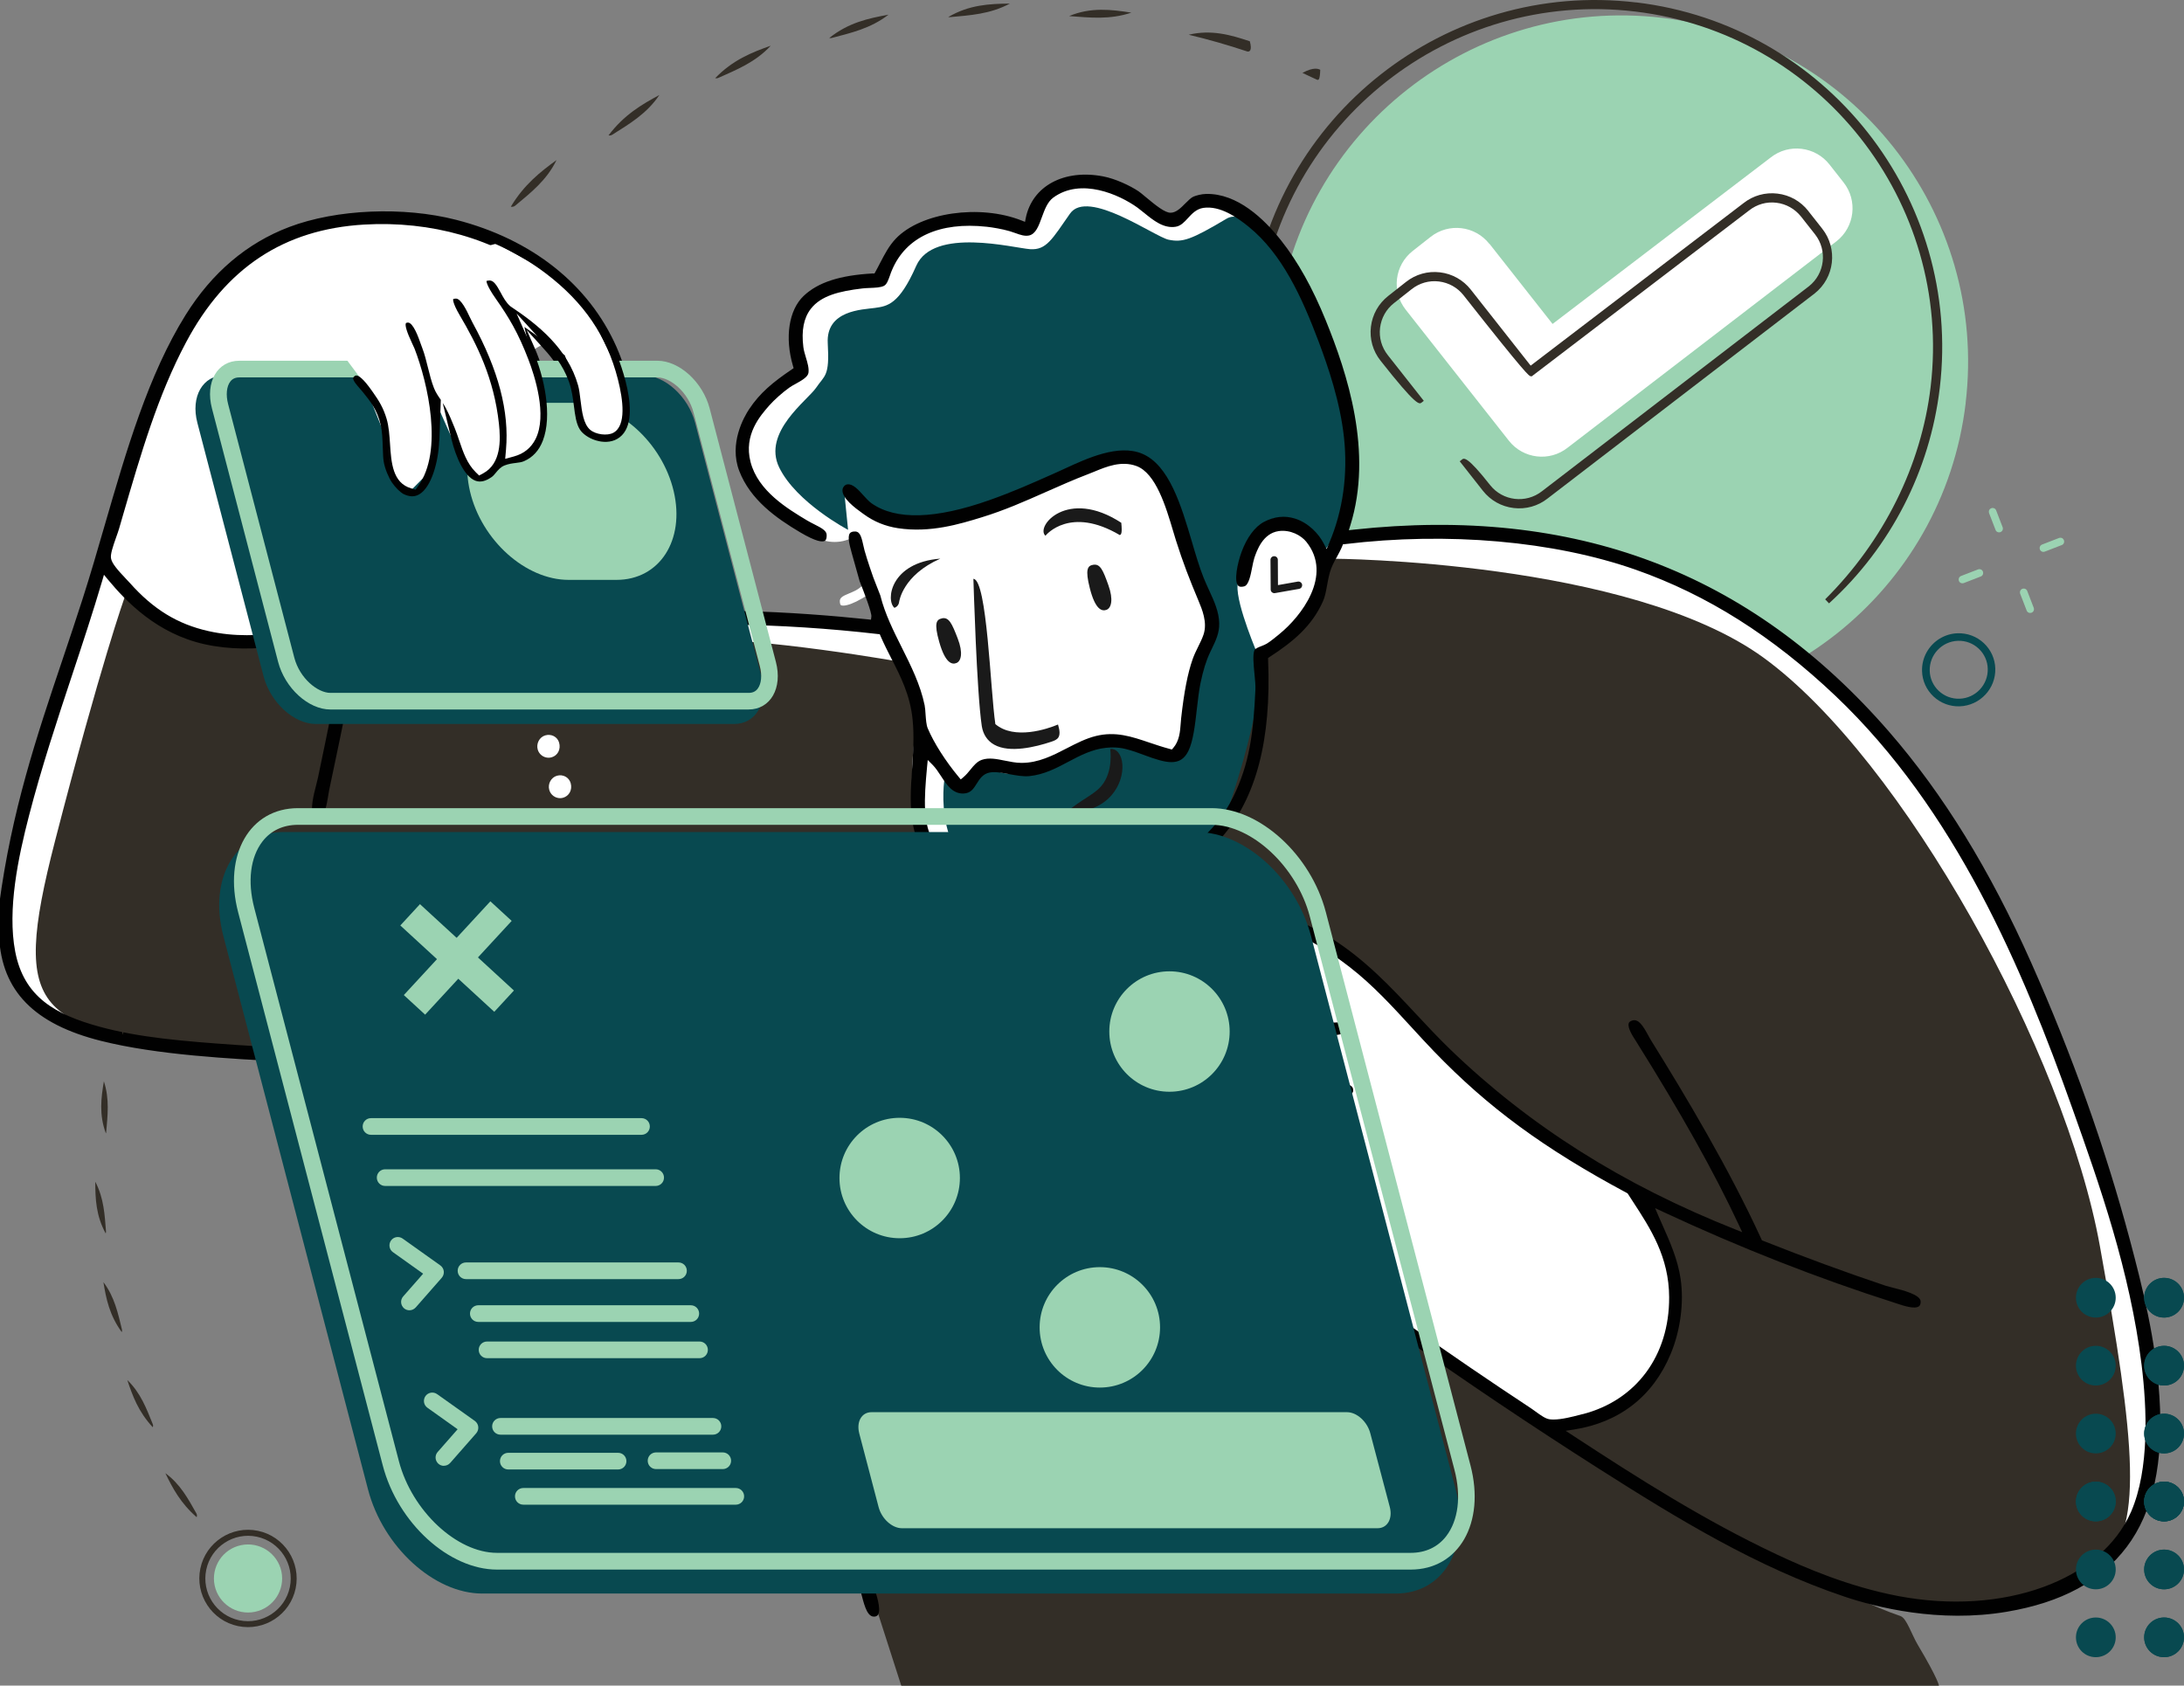
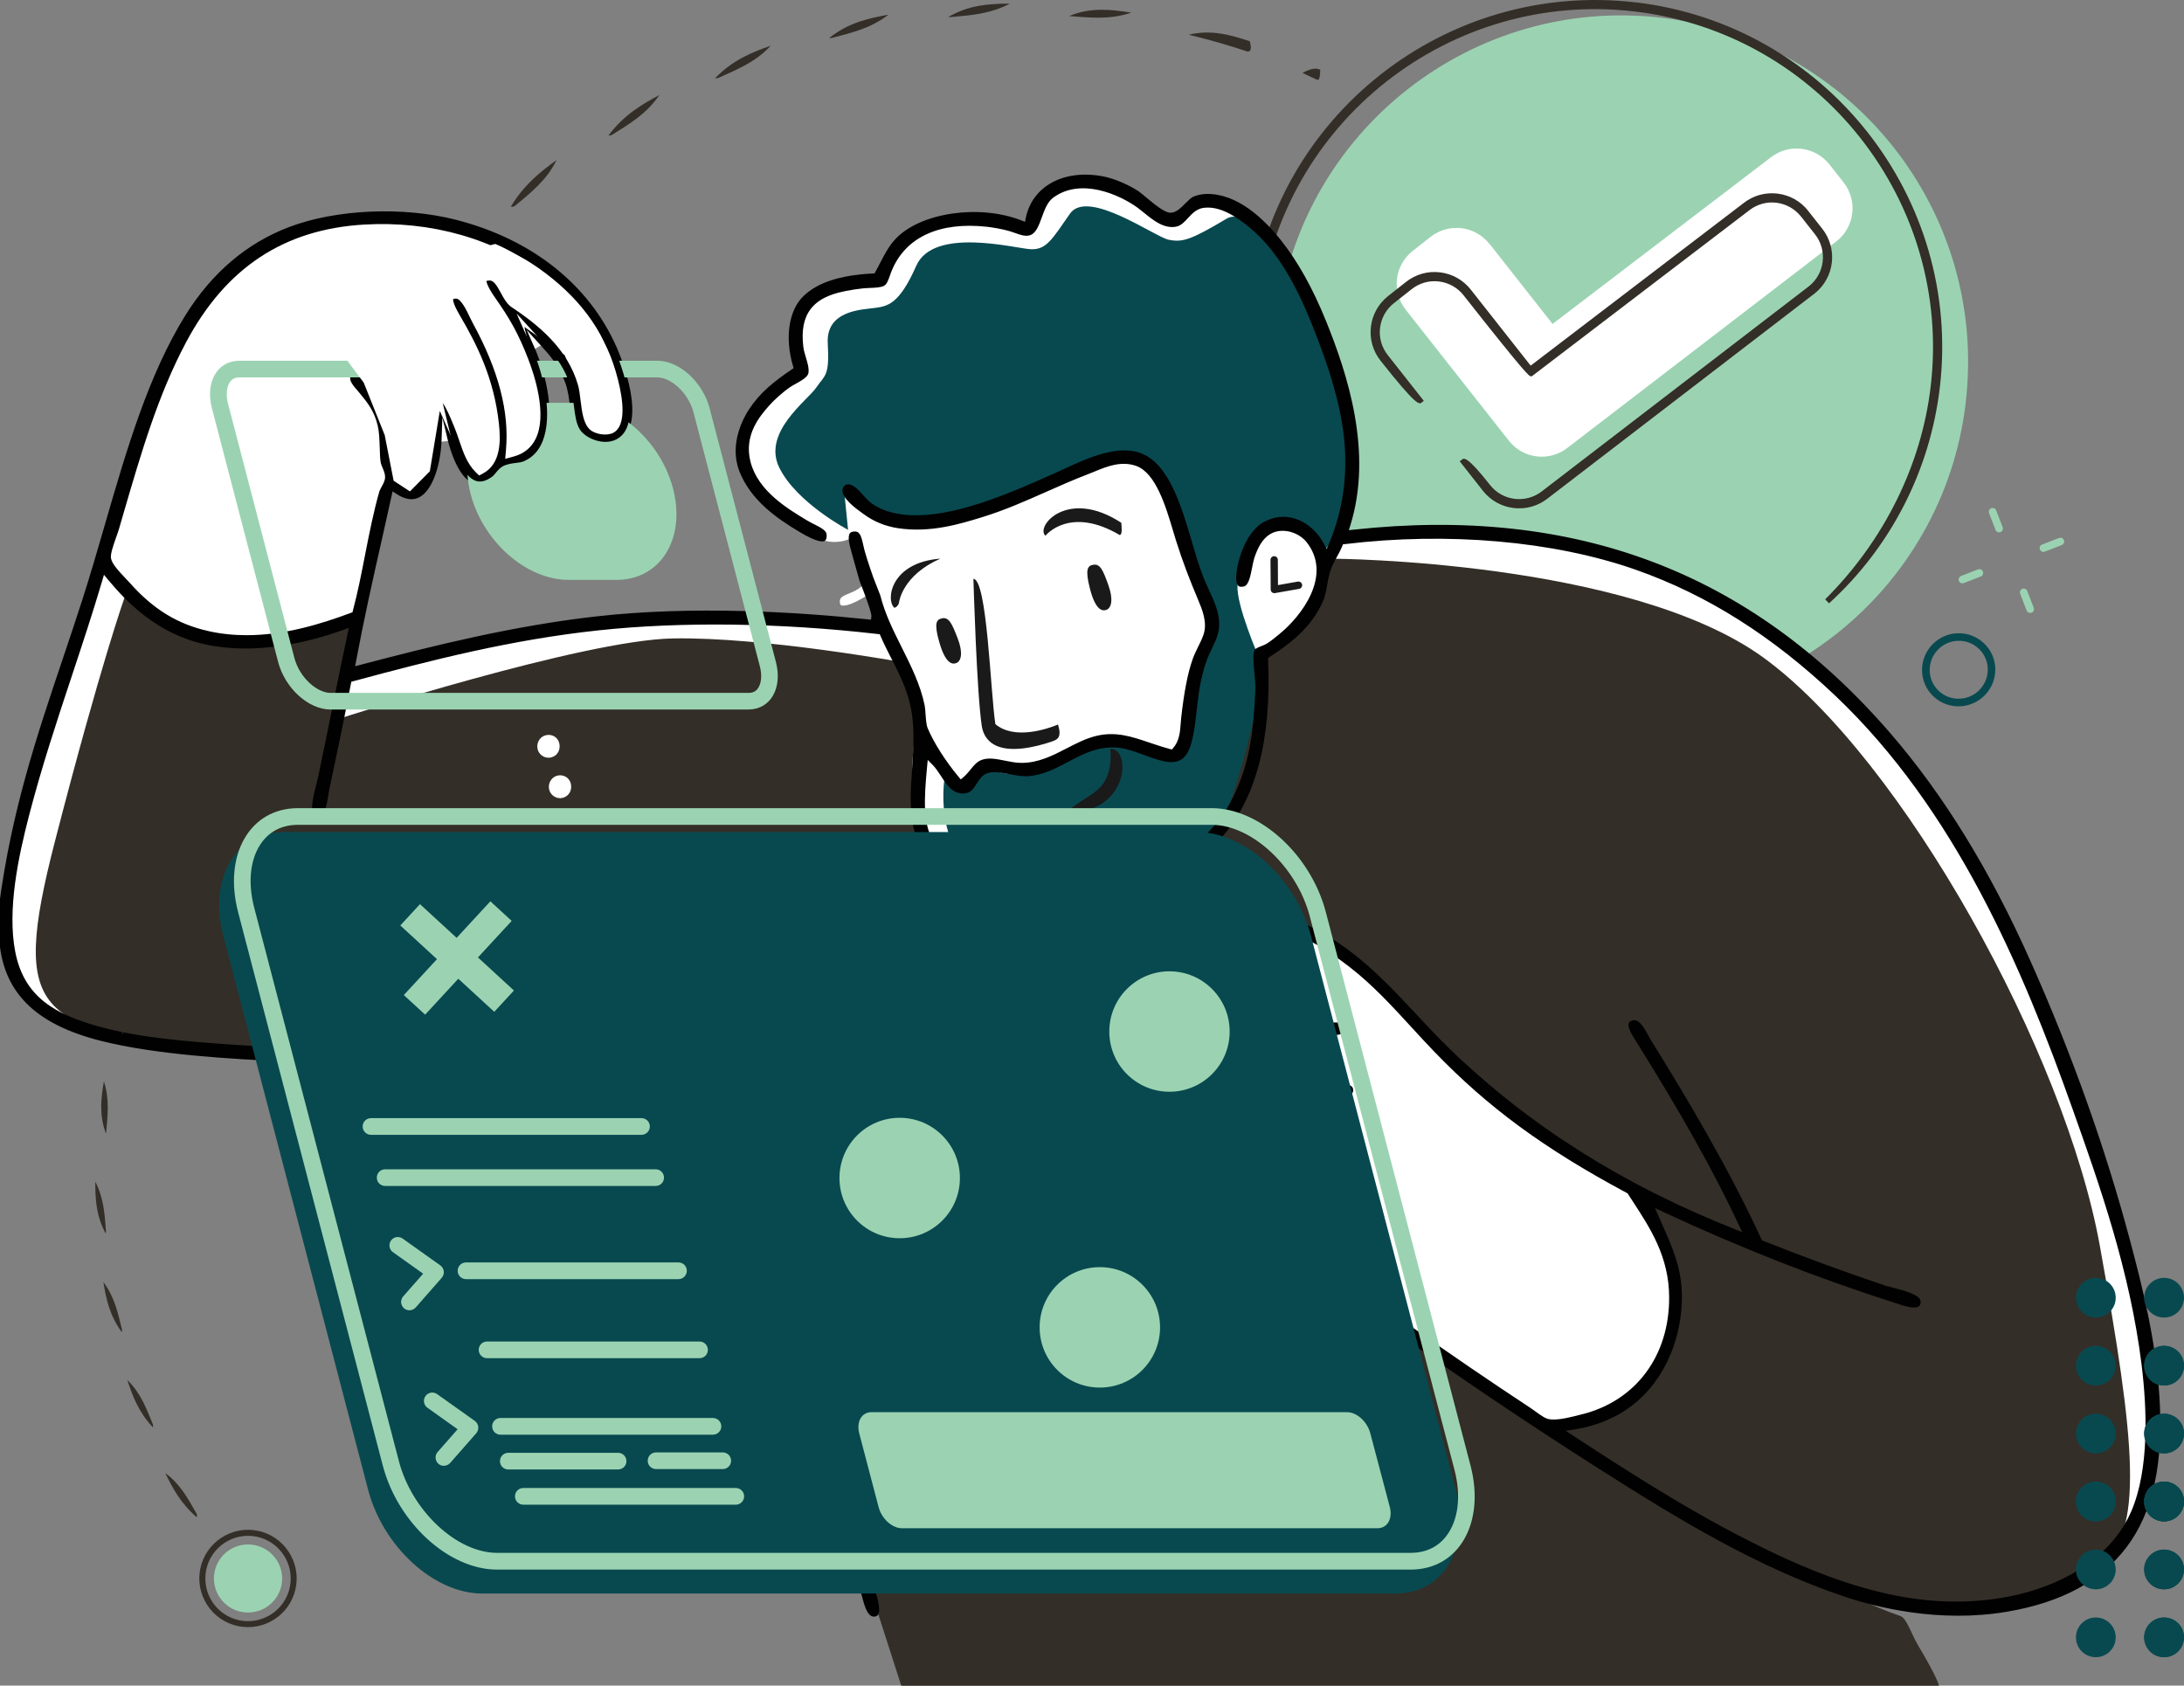
<svg xmlns="http://www.w3.org/2000/svg" viewBox="0 0 330.07 254.75">
  <rect x="0" y="0" width="330.07" height="254.75" fill="#808080" stroke="none" />
  <defs>
    <style>
      .cls-1, .cls-2, .cls-3, .cls-4, .cls-5 {
        fill-rule: evenodd;
      }

      .cls-1, .cls-6 {
        fill: #9bd3b2;
      }

      .cls-7, .cls-2 {
        fill: #fff;
      }

      .cls-8 {
        isolation: isolate;
      }

      .cls-9, .cls-4 {
        fill: #084950;
      }

      .cls-3 {
        fill: #010101;
      }

      .cls-10 {
        mix-blend-mode: screen;
      }

      .cls-11 {
        fill: #1a1a1a;
      }

      .cls-12, .cls-5 {
        fill: #332e27;
      }
    </style>
  </defs>
  <g class="cls-8">
    <g id="Layer_2" data-name="Layer 2">
      <g id="Colored">
        <g id="Man_Efficient" data-name="Man Efficient">
          <path class="cls-6" d="m297.08,60.88c-3.41,28.73-29.47,49.25-58.19,45.84-28.73-3.41-49.25-29.47-45.84-58.19,3.41-28.73,29.47-49.25,58.19-45.83,28.73,3.41,49.25,29.47,45.83,58.19Z" />
          <path class="cls-7" d="m225.09,36.86c-2.16-2.75-6.14-3.22-8.88-1.06l-2.71,2.13c-2.75,2.16-3.22,6.14-1.05,8.88l15.59,19.8c2.16,2.74,6.14,3.22,8.88,1.05l40.65-31.21c2.74-2.16,3.21-6.14,1.05-8.88l-2.13-2.71c-2.16-2.74-6.14-3.22-8.88-1.06l-32.97,25.16-9.54-12.12Z" />
          <g>
            <path class="cls-12" d="m273.28,31.87c-1.15-1.46-2.8-2.39-4.65-2.61s-3.67.29-5.13,1.44l-32.17,24.56-9.05-11.49c-1.15-1.46-2.8-2.39-4.65-2.61s-3.67.29-5.14,1.45l-2.69,2.12c-1.46,1.15-2.39,2.8-2.61,4.65s.29,3.67,1.45,5.13c5.46,6.93,5.86,6.61,6.21,6.33l.33-.26-5.45-6.92c-.92-1.17-1.34-2.63-1.16-4.11s.92-2.81,2.09-3.73l2.69-2.12c1.17-.92,2.63-1.34,4.11-1.16s2.81.92,3.73,2.09c9.58,12.16,9.91,12.2,10.13,12.23l.17.02,32.86-25.08c1.17-.92,2.63-1.34,4.11-1.16s2.8.92,3.73,2.09l2.12,2.69c1.9,2.42,1.48,5.94-.92,7.84l-40.35,30.98c-2.42,1.9-5.93,1.49-7.84-.93-3.5-4.45-3.96-4.09-4.26-3.85l-.33.26,3.5,4.45c1.15,1.46,2.8,2.39,4.65,2.61s3.67-.29,5.13-1.44l40.35-30.98c3.02-2.38,3.54-6.77,1.16-9.79l-2.12-2.69Z" />
            <path class="cls-12" d="m247.27.37c-28.72-3.41-54.85,17.18-58.26,45.89-1.91,16.06,4.03,32.55,15.87,44.11l.1.1.14.02c.57.07.66-.58.69-.83l.03-.21-.15-.15c-11.44-11.24-17.16-27.27-15.31-42.88,3.32-27.96,28.77-48,56.72-44.68,27.96,3.32,48,28.77,44.68,56.72-1.41,11.88-7.07,23.29-15.94,32.12l.58.61c9.31-8.48,15.25-20.04,16.74-32.56,3.41-28.72-17.18-54.85-45.89-58.27Z" />
          </g>
          <path class="cls-2" d="m132.15,244.25c-.79,0-1.26-1.83-1.54-2.93-.08-.3-.15-.58-.22-.82-7.17-23.66-15.81-51.81-25.43-81.11l-.19-.58-.6.05c-15.27,1.3-29.74,1.96-42.99,1.96-6.13,0-12.02-.15-17.5-.43-8.82-.46-19.79-1.04-28.23-3.16-4.72-1.18-8.21-2.86-10.67-5.13-2.83-2.61-4.31-6-4.53-10.36v-4.75c1.89-14.2,5.64-25.36,9.62-37.17.97-2.89,1.98-5.87,2.95-8.89,1.2-3.73,2.33-7.63,3.42-11.4,3.22-11.12,6.56-22.63,12.17-31.6,3.96-6.34,9.18-10.77,15.51-13.17,4.02-1.52,9.09-2.36,14.29-2.36,3.77,0,7.5.45,10.78,1.29,5.59,1.44,10.49,3.77,14.54,6.94,4.19,3.27,7.38,7.35,9.5,12.13.55,1.25,1.87,4.49,2.25,7.75.37,3.17-.28,5.25-1.93,6.18-.55.31-1.19.47-1.89.47-1.57,0-3.28-.85-3.99-1.97-.59-.93-.75-2.23-.93-3.62-.15-1.21-.31-2.47-.76-3.69-.97-2.64-2.39-4.21-3.77-5.72-.11-.12-1.38.71-1.38.71,1.86,4.22,3.07,10.18,1.58,14-.59,1.52-1.58,2.59-2.93,3.17-.39.17-.83.23-1.3.29-.5.06-1.06.14-1.64.36-.57.23-.94.67-1.26,1.06-.21.26-.41.5-.65.67-.68.48-1.32.72-1.91.72-2.13,0-3.71-3.37-4.47-6.52l-1.51.15c-.13,3.56-1.53,8.58-4.26,8.58-.63,0-1.34-.26-2.11-.76l-.93-.61-.24,1.08c-.49,2.24-.99,4.47-1.48,6.63-1.4,6.21-2.72,12.08-3.89,18.38l-.22,1.19,1.17-.31c11.13-2.92,23.05-5.9,35.62-7.32,5.18-.59,10.91-.89,17.03-.89,7.56,0,15.64.45,24.01,1.33l.75.08.09-.75c.06-.52-.15-1.02-.36-1.5-.13-.31-.27-.62-.3-.88l-.14-1.17-1.01.6c-1.15.68-2.2,1.08-2.83,1.08-.35,0-.47-.07-.51-.5-.07-.65.25-.88,1.47-1.38.59-.24,1.2-.5,1.68-.93l.35-.32-.14-.46c-.4-1.36-.74-2.59-1.2-4.26l-.06-.23c-.1-.37-.22-.79-.3-1.19l-.16-.84-.82.26c-.48.15-1.04.23-1.62.23-.52,0-1.03-.07-1.48-.19-1.34-.02-3.02-1.01-3.58-1.34-3.58-2.12-7.45-4.86-9.1-9.15-1.55-4.03.73-7.95,1.46-9.05,1.62-2.44,3.56-4.02,6.37-5.93l.46-.31-.16-.54c-1.23-4.2-.62-8.24,1.55-10.3,2.1-1.99,5.36-3.04,10.25-3.3l.43-.02.21-.37c.25-.45.48-.9.7-1.33.69-1.34,1.35-2.61,2.36-3.66,2.32-2.42,6.76-3.93,11.58-3.93,2.54,0,4.99.43,7.09,1.26l.85.34.18-.9c.39-1.92,1.41-3.52,2.96-4.64,1.55-1.12,3.55-1.7,5.78-1.7.86,0,1.74.09,2.63.26,1.57.3,3.71,1.2,5.2,2.19.21.14.62.48,1.06.85,1.73,1.44,3.02,2.46,3.96,2.46.96,0,1.72-.77,2.45-1.51.39-.39.83-.83,1.13-.96.35-.15,1.12-.37,1.8-.38,4.67,0,8.6,3.77,11.11,6.94,2.51,3.17,4.69,7.09,6.69,11.98,3.24,7.95,7.14,19.79,3.7,30.82l-.35,1.12,1.16-.13c4.43-.48,8.8-.72,12.99-.72,7.65,0,15,.81,21.85,2.42,6.37,1.5,12.5,3.73,18.22,6.63,10.11,5.13,19.14,12.36,27.6,22.1,8.21,9.45,15.23,20.86,21.47,34.88,6.16,13.86,11.17,27.91,14.86,41.75,1.96,7.32,3.92,15.18,4.47,23.63.66,10-.94,17.39-4.89,22.61-3.87,5.13-9.74,8.29-17.93,9.68-2.32.39-4.77.59-7.27.59-4.82,0-9.95-.74-14.84-2.15-.1-.03-148.64-.03-148.64-.03l.13.88c.21,1.39-.19,1.45-.32,1.48-.04,0-.08,0-.12,0Z" />
          <path class="cls-4" d="m142.76,117.54c0,.11-2.37,13.93,9.54,16.45,12.08,2.56,20.92.06,26.4-4.17,5.48-4.23,9.3-8.32,10.3-14.25,1-5.93,1.21-16.33,1.21-16.33,0,0-3.39-7.8-3.18-10.74.22-2.94,3.1-11.25,6.79-10.08,3.7,1.17,6.14,5.04,6.14,5.04,0,0,7.06-7.74,4.38-18.96-2.68-11.23-13.54-34.68-18.96-31.45-5.43,3.23-6.67,3.61-8.77,3.18-2.09-.43-12.23-7.77-14.9-3.94-2.68,3.82-3.55,5.54-6.03,5.37-2.48-.17-14.61-3.38-17.21,2.52-2.6,5.9-4.37,6.09-6.25,6.36-1.88.26-7.42.33-7.12,5.37.3,5.04-.47,4.78-1.75,6.68-1.28,1.9-8.17,6.74-5.59,12.06,2.58,5.31,10.41,9.43,10.41,9.43l-.55-5.48s7.78,6.81,18.52,3.18c10.74-3.63,23.4-11.6,26.96-8,3.56,3.6,5.63,13.96,7.12,16.99,1.5,3.03,2.91,4.58,2.74,6.79-.17,2.21-3.61,10.99-3.62,14.25,0,3.26.81,6.54-1.21,6.36-2.02-.18-8.47-3.89-11.84-2.19-3.37,1.7-10.14,4.63-13.04,4.93-2.9.3-4.44-1.88-5.59-.33-1.15,1.55-1.57,3.32-2.74,2.74-1.17-.58-2.19-1.75-2.19-1.75Z" />
          <path class="cls-5" d="m16.51,86.63s3.5,7.34,12.82,8.44c9.32,1.1,24.88-2.52,24.88-2.52l-2.74,16s36.49-11.8,50.19-12.06c13.7-.25,34.85,3.62,34.85,3.62,0,0,2.53,1.31,2.3,6.14-.23,4.82-4.53,22.17,6.91,25.65,11.43,3.48,34.85,5.78,40.33-10.96,5.48-16.74,4.6-22.69,4.6-22.69,0,0,8.4-4.72,8.77-8.33.36-3.61.44-4.27.44-4.27l1.54-1.21s44.85.22,65.13,14.96c21.03,15.3,45.57,59.71,50.83,88.94,5.25,29.18,6.97,43.87-.33,48.3-7.39,4.48-20.02,10.41-37.25,4.19-17.24-6.22-43.47-22.38-44.72-24.98,0,0,15.57-1.41,16.66-14.36,1.09-12.95-3.4-21.37-3.4-21.37-.05-.09-20.01-9.63-27.56-18.56-7.89-9.35-22.21-27.47-37.32-23.63-15.11,3.84-10.53,7.44-7.78,9.54,2.75,2.1,9.06-4.31,13.7-.88,4.64,3.43,9.42,8.22,9.42,8.22,0,0-10.23-.15-13.81,3.84-3.58,3.98-4.38,6.69-4.38,6.69,0,0-10.49-3.36-12.6.22-2.11,3.58,7.64,9.25,10.52,10.96,2.88,1.71,3.18,2.3,3.18,2.3l1.97,3.62,1.75,1.31s-2.61,8.06,2.3,9.86c4.91,1.8,6.9,1.53,6.9,1.53,0,0,3.44.56,6.8.99,3.36.43,5.26.99,5.26.99l24.88,16.66s12.26,8.34,25.1,15.34c7.14,3.9,22.44,12.35,30.58,15.13.92.31,1.67,2.78,2.63,4.38,3.09,5.19,3.18,6.14,3.18,6.14h-156.83l-31.56-98.2s-46.56,5.88-72.66,2.19c-26.11-3.69-30.59-4.9-23.67-31.67,6.91-26.77,10.52-36.83,10.52-36.83l-2.3-3.62Z" />
          <path class="cls-3" d="m189.73,195.81c.33.06.71.05,1.1.04.49-.02.99-.03,1.54.07.66.13,1.34.43,2.06.75.46.21.93.42,1.4.58,2.3.8,4.58,1.53,7.33,1.73.55.04,1.15,0,1.78-.04.89-.06,1.82-.13,2.66.05.8.17,1.93,1.1,3.01,1.99.48.39.94.77,1.33,1.05,9.54,6.76,19.53,13.47,29.68,19.93,12.03,7.66,23.93,14.91,37.15,19.35,4.76,1.6,14.27,4.02,24.53,2.28,8.26-1.4,14.19-4.6,18.11-9.79,3.99-5.28,5.61-12.73,4.94-22.8-.56-8.47-2.52-16.35-4.48-23.69-3.7-13.85-8.71-27.91-14.88-41.79-6.24-14.04-13.28-25.47-21.51-34.95-21-24.16-47.46-34.15-80.9-30.52l-.73.08.22-.7c3.47-11.12-.46-23.03-3.71-31.02-2-4.91-4.2-8.85-6.73-12.05-2.58-3.27-6.62-7.15-11.34-7.05-.68.01-1.47.22-1.91.4-.36.15-.8.59-1.23,1.02-.69.7-1.41,1.42-2.24,1.42h-.01c-.84,0-2.15-1.04-3.77-2.39-.46-.39-.86-.72-1.09-.87-1.24-.82-3.43-1.87-5.31-2.23-5.92-1.14-10.73,1.45-11.71,6.31l-.11.56-.53-.21c-6.33-2.49-15.2-1.21-18.98,2.73-1.04,1.08-1.7,2.37-2.41,3.73-.22.43-.45.88-.7,1.32l-.13.23h-.27c-4.97.27-8.28,1.35-10.43,3.39-2.25,2.13-2.88,6.29-1.62,10.58l.1.34-.29.2c-2.84,1.93-4.8,3.53-6.44,6.01-.75,1.13-3.08,5.16-1.49,9.32,1.68,4.37,5.6,7.15,9.22,9.29,2.44,1.44,3.37,1.49,3.73,1.27.25-.15.28-.6.26-.94-.04-.62-.87-1.04-1.83-1.53-.37-.19-.75-.38-1.12-.6-2.95-1.77-7.41-4.44-8.55-8.84-1.07-4.13,1.48-7,2.84-8.55.76-.86,2.01-1.97,3.04-2.7.26-.19.59-.37.94-.56.81-.45,1.82-1,1.93-1.64.11-.69-.14-1.54-.39-2.36-.16-.55-.32-1.06-.38-1.56-.31-2.51.06-4.41,1.14-5.79,1.53-1.96,4.24-2.65,7.82-3.07.34-.04.72-.05,1.11-.07.76-.03,1.62-.06,2.12-.32.43-.22.65-.87.9-1.57.1-.28.19-.56.31-.82,2.11-4.99,7.19-7.31,14.3-6.54.91.1,2.31.33,3.48.67.3.09.59.19.87.29.75.27,1.4.5,2.07.36,1.01-.23,1.46-1.46,1.93-2.77.42-1.14.85-2.32,1.73-2.96,4.17-3.04,9.96-.47,12.73,1.53.31.23.64.5.99.78,1.39,1.13,2.95,2.4,4.78,2.1.77-.13,1.29-.7,1.84-1.3.6-.65,1.27-1.39,2.33-1.55,2.53-.37,5.11,1.44,6.84,2.84,5.11,4.14,8.09,10.76,10.56,17.3,1.49,3.96,3.28,9.2,3.86,14.58.6,5.57-.17,11.07-2.23,15.91l-.4.93-.47-.9c-.71-1.36-2.22-3.05-4.33-3.71-1.55-.48-3.12-.31-4.67.51-1.37.72-2.6,2.39-3.39,4.56-.61,1.67-1.17,4.35-.51,5.07.06.07.26.28.92.11.68-.18.97-1.7,1.19-2.82.11-.55.21-1.07.34-1.48.38-1.11,1.27-3.7,3.67-4.05,1.78-.25,3.4.65,4.17,1.6,4.11,5.09-.83,11.34-4.02,13.93l-.14.12c-.52.42-1.23,1.01-1.77,1.34-.23.15-.52.26-.82.38-.41.16-.97.38-1.07.62-.29.65-.13,2.29,0,3.61.09.89.17,1.73.14,2.35-.3,6.68-.92,11.24-3.34,16.19-2.65,5.45-7.4,9.29-14.52,11.75-9.28,3.21-25.86,2.93-30.7-4.8-1.73-2.76-1.53-6.5-1.06-11.48l.1-1.02.72.72c.48.48.89,1.11,1.29,1.72.9,1.38,1.77,2.68,3.4,2.63,1.08-.04,1.5-.71,1.99-1.49.44-.71.95-1.51,2-1.69.84-.14,1.85.05,2.91.25,1.03.19,2.09.39,3.04.3,2.21-.22,4.08-1.2,5.88-2.16,1.78-.94,3.61-1.91,5.73-2.12.69-.07,1.36-.07,1.96,0,1.18.13,2.48.62,3.74,1.08,3.38,1.26,5.53,1.84,6.73-.6.73-1.48,1.02-3.99,1.29-6.42.16-1.38.31-2.68.53-3.77.42-2.03.86-3.44,1.46-4.71l.25-.52c.62-1.29,1.16-2.4,1.13-3.87-.03-1.74-.76-3.34-1.54-5.03-.29-.63-.58-1.27-.84-1.92-.62-1.56-1.17-3.41-1.74-5.36-1.61-5.45-3.44-11.63-7.53-13.33-3.57-1.49-8.28.68-11.72,2.27-.44.2-.87.4-1.27.58l-.65.29c-3.06,1.36-5.95,2.65-9.47,3.89-8.13,2.87-14.1,3.03-17.75.49-.43-.3-.83-.75-1.27-1.23-.79-.88-1.61-1.78-2.44-1.65-.4.06-.65.45-.7.71-.24,1.32,2,2.93,2.96,3.62l.25.18c1.54,1.12,3.22,1.81,5.16,2.11,4.88.74,9.35-.63,12.61-1.63,3.5-1.07,6.53-2.42,9.74-3.84,2.06-.91,4.19-1.86,6.44-2.72.3-.11.61-.24.92-.37,1.8-.74,4.03-1.67,6.32-.84,2.95,1.08,4.46,6.15,5.56,9.85.15.51.29.99.43,1.42,1.05,3.32,2.07,5.93,3.38,9.05.56,1.33,1.4,3.33.78,5.16-.21.63-.51,1.22-.82,1.85-.3.6-.6,1.23-.83,1.88-.74,2.1-1.29,4.93-1.73,8.88-.03.27-.05.54-.07.82-.09,1.24-.2,2.65-1.14,3.72l-.2.22-.29-.08c-1.09-.29-2.1-.63-3.08-.96-2.75-.93-5.13-1.73-8.08-1.01-1.53.37-3,1.13-4.42,1.86-2.1,1.09-4.28,2.21-6.82,2.21h-.05c-.85,0-1.69-.18-2.5-.34-1.24-.25-2.41-.49-3.48-.12-.71.25-1.2.84-1.71,1.47-.33.41-.67.82-1.1,1.18l-.37.31-.31-.37c-2-2.4-3.75-5.15-4.68-7.35-.22-.52-.27-1.33-.33-2.12-.03-.5-.07-1.01-.14-1.37-.65-3.14-2.08-5.98-3.46-8.74-1.24-2.48-2.53-5.05-3.22-7.79v-.02c-.09-.26-.7-1.81-1.08-2.77-.04-.12-.92-2.6-1.33-4.1-.07-.26-.13-.53-.19-.81-.33-1.49-.56-2.14-1.48-2.02-.36.05-.49.19-.56.29-.36.54,0,1.85.24,2.72l.06.23c.45,1.64,1.2,4.27,1.2,4.27.68,1.7,1.84,4.73,1.77,5.34l-.06.47-.47-.05c-10.66-1.12-26.44-2.1-41.1-.44-12.57,1.43-24.51,4.4-35.66,7.33l-.73.19.14-.74c1.17-6.28,2.48-12.13,3.88-18.32.5-2.21,1-4.43,1.49-6.68l.15-.68.58.38c1.3.85,2.46,1.03,3.44.52,2.15-1.11,3.26-5.23,3.38-8.57l.12-3.49.82,3.39c.32,1.32,1.54,5.69,3.9,6.58.89.34,1.85.14,2.92-.61.27-.19.48-.45.71-.72.31-.38.64-.78,1.14-.98.54-.21,1.06-.28,1.57-.34.49-.06.95-.12,1.37-.31,1.43-.62,2.47-1.74,3.09-3.33,1.52-3.9.3-9.95-1.58-14.22l-1.19-2.7,2.1,2.31c1.36,1.49,2.76,3.03,3.71,5.62.44,1.19.59,2.43.74,3.63.18,1.41.34,2.75.97,3.73.96,1.52,4.01,2.86,6.26,1.59,4.76-2.68.32-13.11-.2-14.29-4.18-9.46-12.79-16.29-24.23-19.23-7.98-2.05-18.12-1.62-25.24,1.08-6.39,2.42-11.66,6.89-15.65,13.28-5.63,9.01-8.97,20.53-12.2,31.67-1.09,3.77-2.22,7.67-3.42,11.39-.97,3.02-1.96,5.96-2.94,8.88-3.99,11.84-7.75,23.03-9.64,37.28v4.76c.41,8.21,5.31,13.22,15.42,15.75,8.48,2.13,19.46,2.7,28.29,3.16,21.81,1.14,44.95-.2,60.53-1.53l.38-.03.12.36c9.61,29.25,18.24,57.41,25.43,81.1.07.23.14.51.22.81.45,1.74.92,3.3,1.99,3.13.22-.04.36-.12.46-.29.51-.86-.3-3.22-.65-4.22-.08-.23-.15-.43-.19-.57-6.5-21.43-13.25-42.68-19.78-63.24-1.55-4.88-3.1-9.77-4.66-14.67-.29-.92-.6-1.82-.92-2.75-.34-1-.7-2.04-1.06-3.17-.1-.33-.21-.7-.31-1.08-.56-2.02-1.07-3.55-2.13-3.41-.46.06-.58.26-.62.32-.36.59.18,2.06.58,3.12.32.86.59,1.6.56,2.13l-.02.41-.41.04c-21.92,2.07-46.47,2.43-67.36.99-8.07-.56-14.72-1.12-20.7-2.76-6.68-1.84-11.4-4.47-12.73-11.33-1.23-6.37.47-14.35,2.09-20.59,1.9-7.33,4.24-14.38,6.5-21.2,1.55-4.67,3.15-9.5,4.57-14.32l.25-.86.57.69c2.86,3.45,7.49,8.22,14.64,9.81,7.61,1.69,15.62-.25,20.99-2.18l.81-.29-.18.84c-.79,3.67-1.57,7.5-2.31,11.21-.71,3.51-1.43,7.05-2.18,10.6-.06.29-.16.65-.26,1.06-.37,1.44-1,3.86-.37,4.67.09.12.27.25.7.27.96,0,1.28-2.06,1.48-3.29.05-.31.09-.6.14-.82,1.09-5.13,2.33-11.03,3.29-16.1l.06-.3.29-.08c12.02-3.24,23.89-6.27,37-7.68,12.49-1.35,27.51-1.16,42.3.55l.28.03.11.26c.51,1.18,1.09,2.32,1.65,3.42,1.39,2.71,2.83,5.51,3.2,9.21.26,2.57.08,5.07-.08,7.49-.21,3-.4,5.84.19,8.68,1.53,7.35,9.85,11.6,22.31,11.34,10.25-.2,19.1-3.74,24.3-9.7,5.22-5.98,7.51-14.76,7.01-26.84v-.27s.22-.15.22-.15c3.62-2.35,6.37-4.67,8.04-8.35.34-.74.47-1.49.63-2.36.11-.61.23-1.3.44-2.06.23-.84.65-1.61,1.06-2.35.29-.53.59-1.08.82-1.65l.1-.26.28-.03c15.58-1.88,31.59-.47,43.94,3.86,10.8,3.79,20.67,10.02,30.2,19.06,18.18,17.26,28.32,41.24,35.84,62.43,4.07,11.45,8.68,24.44,10.44,38.68.81,6.58,1.2,15.76-1.57,22.17-4.51,10.44-19.34,15.82-35.27,12.77-7.47-1.43-14.03-4.27-18.31-6.28-11-5.18-20.87-11.47-30.85-18l-1.04-.68,1.23-.19c6.91-1.08,11.98-5.03,14.64-11.43,1.47-3.51,2.03-7.76,1.5-11.36-.43-2.93-1.63-5.62-2.69-8-.24-.53-.46-1.03-.67-1.52l-.49-1.15,1.14.53c11.66,5.44,23.47,10.08,35.12,13.79l.36.12c.84.28,2.6.87,3.24.4.07-.05.27-.19.27-.72,0-1.04-2.68-1.72-4.12-2.08-.46-.12-.86-.22-1.15-.31-6.23-2.09-12.29-4.32-18.54-6.8l-.18-.07-.08-.18c-4.91-10.71-11.46-21.65-16.63-29.97-.16-.25-.31-.54-.48-.84-.78-1.43-1.46-2.51-2.38-2.24-.45.13-.53.34-.55.41-.25.66.63,2.01,1,2.58l.15.24c6.82,10.89,11.74,19.68,15.48,27.67l.51,1.1-1.12-.45c-16.93-6.72-31-15.6-43-27.17-1.78-1.72-3.5-3.56-5.16-5.34-3.8-4.07-7.74-8.28-12.84-11.48-2.86-1.79-7.35-4.05-12.51-4.64-4.62-.53-11.08.22-14.32,3.12-1.34,1.2-2.02,2.68-2.02,4.4,0,2.28,1.43,4.66,4.15,4.78,1.44.07,2.85-.3,4.35-.69,2.03-.53,4.13-1.09,6.57-.61,3.06.6,6.21,3.01,8.15,5.07.02.02.05.04.08.07.2.17.55.46.58.87,0,.15-.02.37-.21.59l-.12.13-.17.02c-7.74,1.13-12.89,4.27-15.76,9.61l-.26.48-.44-.32c-2.06-1.48-5.58-1.88-8.37-.93-1.78.6-2.98,1.66-3.38,2.99-.76,2.5,1.19,4.09,2.92,5.49l.44.36c1.06.88,2.08,1.66,3.06,2.42.53.41,1.04.8,1.53,1.19,3.17,2.51,5.84,5.14,8.4,8.29l.17.21-.09.26c-.87,2.38-.64,4.99.61,7.16,1.14,1.99,2.99,3.34,5.05,3.7Z" />
          <path class="cls-2" d="m52.89,92.18c-5.77,2.16-13.58,4.47-21.26,2.74-5.1-1.15-8.61-3.73-11.62-7.12-.78-.88-2.62-2.61-2.74-3.51-.11-.8.82-2.96,1.21-4.27,2.92-9.99,5.54-19.53,10.08-28.05,5.29-9.92,13.45-16.76,26.52-17.53,11.31-.66,20.51,2.85,26.85,7.67,4.75,3.61,8.68,8.25,10.52,15.45.52,2.05,1.29,6.2-.22,7.01-.57.31-1.86.13-2.41-.33-1.13-.95-1.01-4.41-1.53-6.25-1.67-5.89-6.29-9.61-10.63-12.49-1.22-1.1-1.68-4.13-3.72-4.05-2.7.1-.61,3.09.22,4.27,2.05,2.91,3.36,5.18,4.82,8.99,1.51,3.92,3.69,11.91-1.53,13.37.65-7.34-2.26-14.44-5.15-19.73-.68-1.25-1.69-4.22-3.4-4.16-2.39.08-.98,2.66-.22,3.94,2.71,4.59,5.08,9.45,5.81,16,.27,2.47.26,5.41-1.86,6.57-1.6-1.59-2.04-4.06-2.96-6.36-.42-1.06-.88-2.16-1.42-3.18-.53-1-1.38-1.88-1.75-2.85-.73-1.86-1.03-4.14-1.75-6.03-.56-1.45-1.39-4.66-3.18-4.49-2.58.25-.23,4.09.22,5.26,1.93,5.01,4.21,14.92.66,19.83-3.29-.95-1.97-6.21-3.07-9.86-.52-1.72-1.17-2.86-2.19-4.27-.56-.78-2.02-3.05-3.4-2.96-.66.04-1.23.65-1.31,1.1-.21,1.07.89,2.03,1.64,2.96,1.15,1.41,2.05,2.57,2.52,4.6.37,1.58.22,4.11.44,5.48.11.7.68,1.51.66,2.19-.02.62-.6,1.3-.77,1.86-1.72,5.93-2.49,12.38-4.05,18.19Z" />
          <path class="cls-2" d="m180.44,176.67c-1.76-1.22-3.6-2.75-5.48-4.16-1.85-1.4-3.86-2.75-5.04-4.71,1.32-3.06,6.85-2.11,9.1-.55.06,2.93,1.31,4.68,2.74,6.25-.55.95-1.08,1.91-1.31,3.18Z" />
          <path class="cls-2" d="m197.76,195.3c.66-.51,1.63-.7,1.86-1.64,1.33.79,2.41,1.83,3.73,2.63-1.86.1-3.9-.56-5.59-.98Z" />
          <path class="cls-2" d="m234.25,214.04c-.66-.09-1.74-1.02-2.52-1.53-11.6-7.66-22.23-15.07-33.2-23.56-.84-.65-1.79-1.47-2.52-1.42-.68.04-1.4.56-1.42,1.42-.05,1.74,2.42,1.94,2.74,3.18-2.41.9-5.93,1.9-8.22.88-2.21-.99-3.77-4.28-2.85-6.9.91-2.58,4.7-4.66,7.45-5.81,1.34-.56,3.08-1.14,4.93-1.64,1.47-.4,4.34-.4,4.38-2.19.05-2.12-2.62-1.36-4.49-.88-5.36,1.39-9.69,3.24-13.26,6.47-.96-1.02-1.92-1.67-2.08-3.07-.3-2.54,1.55-4.76,2.85-6.14,3.1-3.27,6.56-5.03,11.95-6.03,2.18-.4,6.95.02,7.01-1.97.06-2.2-3.69-1.49-5.81-1.2-7.22.96-11.79,3.35-15.67,7.34-1.32-1.44-1.83-3.62-.88-5.7,2.22-4.86,8.58-7.35,15.23-8.11,2.49-.28,6.07.22,6.14-1.64.08-2.27-2.43-1.13-4.06-1.53-.93-.23-1.87-1.9-2.74-2.74-3.77-3.63-8.24-6.92-16-5.26-2.14.46-5.73,1.99-6.14-.77-.63-4.29,6.6-5.45,10.19-5.7,7.42-.52,14.15,3.71,18.41,7.01,4.79,3.71,8.66,8.51,12.71,12.71,9.09,9.43,18.12,15.51,29.26,21.48,2.89,4.48,6.11,8.88,6.14,15.34.04,9.12-5.25,15.28-12.71,17.2-1.31.34-3.49.96-4.82.77Z" />
          <path class="cls-7" d="m57.41,74.12c.05-.17.17-.39.3-.62.22-.41.48-.87.49-1.36.01-.49-.18-.97-.38-1.43-.13-.31-.25-.6-.29-.85-.09-.55-.12-1.33-.14-2.16-.04-1.18-.08-2.4-.3-3.35-.51-2.2-1.53-3.46-2.62-4.8-.14-.17-.29-.35-.44-.52-.6-.69-1.22-1.4-1.1-2.05.04-.23.43-.68.87-.71,1.01-.07,2.32,1.82,2.82,2.53l.16.23c.96,1.33,1.61,2.43,2.12,4.13.36,1.19.45,2.6.54,3.95.18,2.71.36,5.51,2.85,6.23l.32.09.2-.27c3.71-5.13,1.37-15.17-.6-20.29-.08-.2-.21-.48-.36-.8-.46-.97-1.32-2.79-.92-3.49.04-.07.15-.27.66-.32,1.15-.1,1.96,2.14,2.43,3.49.09.26.18.5.25.7.35.91.61,1.95.85,2.95.26,1.04.52,2.12.9,3.08.24.61.63,1.18,1.02,1.73.27.38.54.78.76,1.18.55,1.02,1.01,2.15,1.4,3.13.25.61.46,1.24.66,1.85.59,1.76,1.16,3.43,2.4,4.66l.25.25.31-.17c2.44-1.33,2.37-4.66,2.11-7.05-.75-6.75-3.26-11.77-5.87-16.19-.89-1.5-1.21-2.48-.97-2.92.1-.19.37-.29.8-.3.01,0,.02,0,.03,0,1.05,0,1.92,1.83,2.49,3.04.16.33.3.63.43.88,3.95,7.23,5.62,13.59,5.09,19.45l-.06.69.67-.19c1.35-.38,2.34-1.18,2.95-2.38,1.72-3.43-.19-9.27-1.1-11.62-1.54-3.99-2.9-6.28-4.88-9.09-1.17-1.67-1.65-2.75-1.42-3.21.12-.23.51-.29.83-.31.94-.02,1.47.82,2.16,2.12.37.7.73,1.37,1.28,1.86,4.25,2.82,8.81,6.48,10.43,12.22.17.61.27,1.42.38,2.27.21,1.71.43,3.47,1.31,4.21.7.58,2.21.78,2.95.38,1.82-.98,1.07-5.15.46-7.55-1.64-6.42-5.04-11.41-10.69-15.71-7.38-5.61-17.03-8.36-27.17-7.77-12.11.71-20.92,6.53-26.91,17.79-4.26,7.99-6.82,16.81-9.54,26.15l-.58,2c-.12.4-.28.87-.46,1.36-.52,1.47-.85,2.49-.77,3.11.11.79,1.04,1.83,2.25,3.11.23.25.44.47.61.65,3.53,3.97,7.19,6.22,11.87,7.27,1.94.44,3.88.62,5.79.62,5.79,0,11.3-1.72,15.75-3.38l.23-.09.06-.24c.73-2.73,1.3-5.64,1.85-8.46.63-3.23,1.29-6.58,2.2-9.72Zm-4.92,17.7c-5.76,2.14-13.27,4.32-20.75,2.63-4.47-1.01-7.98-3.16-11.36-6.97-.17-.19-.39-.42-.63-.68-.72-.76-1.92-2.02-1.99-2.57-.06-.44.39-1.73.72-2.67.18-.51.35-1,.47-1.41l.58-2c2.7-9.29,5.25-18.06,9.46-25.96,5.83-10.94,14.37-16.59,26.12-17.28.89-.05,1.77-.08,2.65-.08,8.93,0,17.33,2.68,23.88,7.65,5.48,4.16,8.76,8.99,10.35,15.19.86,3.35.86,6.02.02,6.47-.36.2-1.45.08-1.88-.27-.59-.49-.8-2.14-.97-3.59-.11-.89-.21-1.74-.41-2.42-1.71-6.04-6.43-9.84-10.77-12.72-.37-.33-.69-.92-1.02-1.55-.66-1.23-1.4-2.63-2.95-2.63-.03,0-.06,0-.1,0-.83.03-1.39.31-1.65.84-.53,1.07.4,2.64,1.49,4.19,1.93,2.75,3.26,4.98,4.77,8.88.86,2.23,2.69,7.76,1.13,10.84-.38.76-.94,1.3-1.69,1.65.34-5.84-1.38-12.15-5.26-19.25-.12-.23-.26-.51-.41-.83-.73-1.54-1.72-3.64-3.43-3.59-.79.03-1.33.3-1.6.8-.55,1,.19,2.52.99,3.87,2.55,4.33,5.01,9.24,5.74,15.81.22,1.99.31,4.71-1.31,5.9-.92-1.06-1.4-2.5-1.91-4.01-.21-.63-.43-1.27-.68-1.9-.4-1-.88-2.17-1.45-3.23-.24-.45-.53-.87-.82-1.27-.37-.53-.72-1.02-.91-1.52-.35-.91-.61-1.95-.86-2.96-.25-1.03-.52-2.09-.89-3.06-.08-.2-.16-.42-.24-.67-.6-1.71-1.5-4.31-3.43-4.12-.66.06-1.13.33-1.4.8-.65,1.14.24,3.01.89,4.38.14.3.26.55.33.73,1.73,4.51,4.1,14.18.92,19.09-1.55-.69-1.68-2.82-1.84-5.26-.09-1.41-.19-2.87-.58-4.17-.55-1.83-1.24-3-2.26-4.41l-.16-.22c-.75-1.06-2.13-3.05-3.66-2.94-.88.06-1.63.83-1.76,1.48-.21,1.1.6,2.03,1.32,2.86.15.17.29.33.42.49,1.05,1.3,1.96,2.42,2.42,4.41.2.86.24,2.04.28,3.17.03.86.06,1.67.15,2.28.06.36.2.72.35,1.06.15.37.31.76.3,1.04,0,.26-.19.6-.37.93-.15.27-.3.54-.38.81-.92,3.19-1.58,6.55-2.22,9.81-.53,2.72-1.08,5.53-1.78,8.16Z" />
          <g>
            <path class="cls-11" d="m165.21,85.36c-.83.14-1.24.66-.5,3.56.83,3.24,1.83,3.51,2.53,3.24.69-.27,1.07-1.49.27-3.72-.8-2.24-1.22-3.27-2.3-3.08Z" />
            <path class="cls-11" d="m142.35,93.46c-.82.17-1.22.69-.4,3.57.91,3.21,1.93,3.46,2.61,3.17.69-.29,1.03-1.51.17-3.73-.86-2.22-1.31-3.24-2.38-3.02Z" />
            <path class="cls-11" d="m135.18,91.87c-1.35-1.14-.62-6.86,6.93-7.44-5.67,2.51-6.2,6.41-6.23,6.57-.05.41-.33.74-.7.86Z" />
            <path class="cls-11" d="m169.22,80.86c-7.45-4.39-11.07-.08-11.22.11-1.57-1.36,3.29-7.29,11.46-1.96.17,1.64-.03,1.79-.24,1.86Z" />
            <path class="cls-11" d="m164.78,122.29c-1.08.36-2.32.53-3.7.52,2.45-2.05,4.24-2.7,5.35-4,1.88-2.18,1.36-5.59,1.36-5.62,2.08-.16,2.73,4.03.23,6.96-.84.98-1.92,1.7-3.24,2.13Z" />
            <path class="cls-11" d="m158.86,112.11c-2.34.78-6.26,1.75-8.6.44-1.04-.58-1.68-1.55-1.88-2.8-.78-5.21-1.24-21.58-1.27-22.27,2.08.11,2.56,16.88,3.32,21.96,2.87,2.43,7.86.74,9.47.06.61,2-.09,2.29-1.04,2.61Z" />
          </g>
          <path class="cls-7" d="m179.5,167.23v-.24s-.21-.14-.21-.14c-1.66-1.16-4.93-1.98-7.31-1.3-1.21.34-2.07,1.05-2.51,2.05l-.1.23.13.21c1.09,1.82,2.83,3.11,4.51,4.36l.65.49c.68.51,1.35,1.04,2.02,1.56,1.2.94,2.34,1.83,3.47,2.61l.61.43.13-.73c.21-1.15.7-2.05,1.26-3.02l.18-.3-.24-.26c-1.57-1.73-2.56-3.33-2.61-5.93Zm.64,8.63c-.92-.67-1.87-1.4-2.85-2.17-.67-.52-1.35-1.05-2.03-1.57l-.66-.49c-1.53-1.14-3.12-2.32-4.12-3.87.34-.62.94-1.05,1.78-1.29,1.96-.56,4.76.07,6.3,1.04.13,2.89,1.38,4.64,2.62,6.05-.42.74-.79,1.46-1.03,2.31Z" />
          <path class="cls-7" d="m201.83,194.62c-.62-.47-1.25-.96-1.96-1.38l-.56-.33-.15.63c-.11.44-.45.64-.99.95-.24.13-.48.27-.7.43l-.79.6.96.24c.28.07.56.15.86.22,1.39.37,2.95.79,4.45.79.14,0,.29,0,.43-.01l1.54-.09-1.32-.8c-.62-.38-1.18-.8-1.77-1.25Zm-2.85.5c.31-.19.63-.43.86-.77.48.32.93.66,1.41,1.03.15.11.3.23.45.34-.91-.13-1.84-.37-2.71-.6Z" />
          <path class="cls-7" d="m239.19,213.73c8.1-2.09,13.11-8.86,13.07-17.67-.02-6.1-2.82-10.39-5.53-14.54l-.75-1.16-.11-.06c-12.54-6.72-20.98-12.92-29.14-21.39-1.11-1.15-2.2-2.34-3.3-3.54-2.93-3.19-5.95-6.5-9.46-9.22-6.62-5.13-12.93-7.52-18.74-7.11-2.27.16-7.79.81-9.86,3.38-.67.84-.93,1.8-.77,2.86.11.73.43,1.28.94,1.62,1.16.76,3,.27,4.63-.16.41-.11.79-.21,1.14-.29,7.73-1.66,12.08,1.78,15.57,5.14.27.27.57.63.87,1.02.65.81,1.32,1.65,2.08,1.84.58.14,1.2.12,1.82.09.69-.03,1.41-.06,1.69.22.14.14.2.39.19.74-.03.88-1.54,1-3.68,1.07-.68.02-1.39.04-2.03.12-7.89.9-13.59,3.95-15.61,8.39-.97,2.13-.61,4.51.96,6.22l.34.38.35-.36c4.03-4.15,8.64-6.3,15.39-7.2l.53-.07c1.49-.21,3.74-.53,4.49.14.11.1.25.27.24.65-.03,1.02-2.56,1.18-4.4,1.3-.83.05-1.61.1-2.22.21-5.48,1.01-9.02,2.8-12.21,6.17-1.43,1.51-3.29,3.84-2.98,6.52.15,1.3.89,2.03,1.68,2.8.17.17.35.35.53.54l.32.34.35-.31c3.19-2.88,7.22-4.84,13.06-6.36l.15-.04c1.15-.3,2.9-.76,3.5-.27.06.05.25.2.24.71-.02.93-1.25,1.22-2.85,1.5-.43.08-.84.15-1.18.24-1.88.51-3.65,1.11-4.99,1.66-2.44,1.02-6.69,3.16-7.72,6.09-.96,2.71.55,6.36,3.11,7.5,1.89.85,4.78.55,8.58-.87l.4-.15-.11-.42c-.19-.72-.83-1.13-1.46-1.53-.8-.5-1.29-.86-1.27-1.52.02-.59.51-.93.97-.96.48-.02,1.28.6,1.93,1.11l.28.21c10,7.74,20.25,15.01,33.23,23.58.2.13.43.3.66.47.72.52,1.46,1.06,2.06,1.14.2.03.4.04.62.04,1.26,0,2.85-.42,4.06-.73l.33-.09Z" />
          <path class="cls-7" d="m234.32,213.56h0c-.36-.05-1.09-.58-1.63-.97-.24-.18-.48-.35-.7-.49-12.96-8.56-23.19-15.82-33.17-23.54l-.27-.21c-.83-.65-1.68-1.32-2.49-1.32-.03,0-.06,0-.08,0-.89.05-1.84.73-1.88,1.89-.03,1.26.93,1.87,1.71,2.36.31.19.6.38.8.58-3.25,1.15-5.77,1.39-7.32.7-1.88-.84-3.46-3.85-2.59-6.31.94-2.68,5.34-4.76,7.18-5.52,1.3-.54,3.03-1.12,4.87-1.62.31-.09.69-.15,1.09-.22,1.52-.27,3.6-.63,3.64-2.42.02-.66-.19-1.16-.61-1.49-.98-.78-2.84-.29-4.34.1l-.15.04c-5.79,1.5-9.86,3.44-13.12,6.27-.08-.08-.16-.15-.23-.23-.72-.71-1.28-1.27-1.4-2.23-.27-2.29,1.42-4.38,2.72-5.75,3.03-3.21,6.42-4.91,11.68-5.88.55-.1,1.31-.15,2.1-.2,2.46-.16,5.24-.33,5.3-2.23.02-.57-.18-1.05-.56-1.39-1.08-.97-3.4-.64-5.26-.38l-.53.07c-6.78.9-11.47,3.03-15.58,7.1-1.02-1.38-1.21-3.17-.47-4.78,1.88-4.12,7.3-6.97,14.85-7.83.6-.07,1.29-.09,1.95-.11,2.24-.07,4.55-.14,4.61-1.99.02-.64-.14-1.13-.47-1.46-.58-.57-1.51-.53-2.4-.49-.54.02-1.1.05-1.54-.06-.45-.11-1.04-.86-1.57-1.51-.31-.39-.64-.8-.96-1.11-3.66-3.52-8.25-7.14-16.43-5.38-.36.08-.77.19-1.19.3-1.36.36-3.06.82-3.86.29-.28-.18-.45-.5-.52-.95-.12-.8.07-1.49.57-2.12,1.89-2.35,7.5-2.91,9.18-3.03,5.57-.39,11.66,1.94,18.08,6.91,3.45,2.67,6.44,5.94,9.34,9.11,1.11,1.21,2.2,2.41,3.32,3.56,8.21,8.52,16.7,14.76,29.27,21.51l.62.96c2.63,4.04,5.35,8.21,5.37,14.02.03,8.48-4.58,14.73-12.35,16.74l-.33.09c-1.27.33-3.17.83-4.3.67Z" />
          <path class="cls-2" d="m203.29,196.45c-1.86.1-3.9-.56-5.59-.99.66-.51,1.64-.7,1.86-1.64,1.33.79,2.41,1.83,3.73,2.63Z" />
          <g class="cls-10">
            <path class="cls-4" d="m42.79,125.75h138.09c7.26,0,14.99,7.04,17.26,15.73l21.86,83.63c2.27,8.69-1.78,15.73-9.04,15.73H72.88c-7.26,0-14.99-7.04-17.26-15.73l-21.86-83.63c-2.27-8.69,1.78-15.73,9.04-15.73Z" />
          </g>
          <path class="cls-6" d="m183.12,124.66c6.07,0,12.86,6.34,14.83,13.84l21.86,83.62c1.05,4.01.59,7.67-1.25,10.06-1.27,1.64-3.12,2.51-5.36,2.51H75.11c-6.07,0-12.86-6.34-14.82-13.84l-21.86-83.62c-1.05-4.01-.6-7.67,1.24-10.06,1.27-1.64,3.12-2.51,5.36-2.51h138.09Zm0-2.52H45.03c-7.26,0-11.31,7.04-9.04,15.73l21.86,83.62c2.27,8.69,10,15.73,17.26,15.73h138.09c7.26,0,11.31-7.04,9.04-15.73l-21.86-83.62c-2.27-8.69-10-15.73-17.26-15.73h0Z" />
          <g>
            <path class="cls-6" d="m111.2,227.41h-32.11c-.7,0-1.26-.56-1.26-1.26s.56-1.26,1.26-1.26h32.11c.7,0,1.26.56,1.26,1.26s-.56,1.26-1.26,1.26Z" />
            <path class="cls-6" d="m93.41,222.09h-16.59c-.7,0-1.26-.56-1.26-1.26s.56-1.26,1.26-1.26h16.59c.7,0,1.26.56,1.26,1.26s-.56,1.26-1.26,1.26Z" />
            <path class="cls-6" d="m109.23,222.03h-10.08c-.7,0-1.26-.56-1.26-1.26s.56-1.26,1.26-1.26h10.08c.7,0,1.26.56,1.26,1.26s-.56,1.26-1.26,1.26Z" />
            <path class="cls-6" d="m107.75,216.83h-32.11c-.7,0-1.26-.56-1.26-1.26s.56-1.26,1.26-1.26h32.11c.7,0,1.26.56,1.26,1.26s-.56,1.26-1.26,1.26Z" />
            <path class="cls-6" d="m67.09,221.54c-.3,0-.59-.1-.83-.31-.52-.46-.58-1.26-.12-1.78l3.02-3.44-4.56-3.25c-.57-.4-.7-1.19-.3-1.76.4-.57,1.19-.7,1.76-.3l5.7,4.05c.29.21.48.53.52.88.04.35-.07.71-.3.98l-3.94,4.49c-.25.28-.6.43-.95.43Z" />
            <path class="cls-6" d="m105.72,205.27h-32.11c-.7,0-1.26-.56-1.26-1.26s.56-1.26,1.26-1.26h32.11c.7,0,1.26.56,1.26,1.26s-.56,1.26-1.26,1.26Z" />
-             <path class="cls-6" d="m104.4,199.79h-32.11c-.7,0-1.26-.56-1.26-1.26s.56-1.26,1.26-1.26h32.11c.7,0,1.26.56,1.26,1.26s-.56,1.26-1.26,1.26Z" />
            <path class="cls-6" d="m102.54,193.32h-32.11c-.7,0-1.26-.56-1.26-1.26s.56-1.26,1.26-1.26h32.11c.7,0,1.26.56,1.26,1.26s-.56,1.26-1.26,1.26Z" />
            <path class="cls-6" d="m61.88,198.03c-.3,0-.59-.1-.83-.31-.52-.46-.58-1.26-.12-1.78l3.02-3.44-4.56-3.25c-.57-.4-.7-1.19-.3-1.76.4-.57,1.19-.7,1.76-.3l5.7,4.06c.29.21.48.53.52.88.04.35-.07.71-.3.98l-3.94,4.49c-.25.28-.6.43-.95.43Z" />
            <path class="cls-6" d="m99.09,179.24h-40.88c-.7,0-1.26-.56-1.26-1.26s.56-1.26,1.26-1.26h40.88c.7,0,1.26.56,1.26,1.26s-.56,1.26-1.26,1.26Z" />
            <path class="cls-6" d="m96.95,171.51h-40.88c-.7,0-1.26-.56-1.26-1.26s.56-1.26,1.26-1.26h40.88c.7,0,1.26.56,1.26,1.26s-.56,1.26-1.26,1.26Z" />
          </g>
-           <path class="cls-4" d="m51.45,142.78h34.09c3.63,0,7.49,3.15,8.63,7.04l2.29,7.86c1.13,3.89-.9,7.04-4.53,7.04h-34.09c-3.63,0-7.5-3.15-8.63-7.04l-2.29-7.86c-1.13-3.89.89-7.04,4.53-7.04Z" />
          <path class="cls-1" d="m131.7,213.43h71.87c1.49,0,3.07,1.43,3.53,3.21l2.94,11.12c.46,1.77-.36,3.21-1.85,3.21h-71.88c-1.49,0-3.07-1.44-3.53-3.21l-2.92-11.12c-.46-1.77.36-3.21,1.85-3.21Z" />
          <path class="cls-4" d="m128.02,196.77c-1.66,0-3.01,1.35-3.01,3.01s1.35,3.01,3.01,3.01h39.58c-.07-2.01-.18-4.02-.32-6.03h-39.26Z" />
          <path class="cls-4" d="m192.35,196.77h-25.07c.14,2.01.24,4.02.32,6.03h24.75c1.66,0,3.01-1.35,3.01-3.01s-1.35-3.01-3.01-3.01Z" />
          <path class="cls-4" d="m187.31,175.51h-50.51c.17,2.01.28,4.02.33,6.03h50.17c1.66,0,3.01-1.35,3.01-3.01s-1.35-3.02-3.01-3.02Z" />
          <path class="cls-4" d="m122.98,175.51c-1.67,0-3.01,1.35-3.01,3.02s1.35,3.01,3.01,3.01h14.16c-.05-2.01-.16-4.02-.33-6.03h-13.83Z" />
          <path class="cls-4" d="m116.73,152.06h64.33c1.66,0,3.01,1.35,3.01,3.01s-1.35,3.01-3.01,3.01h-64.33c-1.66,0-3.01-1.35-3.01-3.01s1.35-3.01,3.01-3.01Z" />
          <path class="cls-1" d="m135.97,168.94c5.02,0,9.1,4.07,9.1,9.1s-4.07,9.1-9.1,9.1-9.1-4.07-9.1-9.1,4.07-9.1,9.1-9.1Z" />
          <path class="cls-1" d="m166.22,191.51c5.02,0,9.1,4.07,9.1,9.1s-4.07,9.1-9.1,9.1-9.1-4.07-9.1-9.1,4.07-9.1,9.1-9.1Z" />
          <path class="cls-1" d="m176.74,146.8c5.02,0,9.1,4.07,9.1,9.1s-4.07,9.1-9.1,9.1-9.09-4.07-9.09-9.1,4.07-9.1,9.09-9.1Z" />
          <path class="cls-7" d="m84.65,120.63c-.74,0-1.43-.49-1.64-1.25-.25-.9.27-1.89,1.17-2.14.9-.25,1.82.23,2.07,1.13.28,1.01-.25,1.95-1.16,2.2-.15.04-.3.06-.45.06Zm-1.75-6.11c-.73,0-1.41-.48-1.63-1.22-.26-.9.24-1.9,1.14-2.16.91-.26,1.83.2,2.09,1.1.29,1.01-.22,1.95-1.12,2.21-.16.05-.32.07-.48.07Z" />
          <g class="cls-10">
-             <path class="cls-4" d="m33.97,56.71h63.19c3.32,0,6.86,3.22,7.9,7.2l10.01,38.31c1.04,3.98-.81,7.2-4.14,7.2h-63.19c-3.32,0-6.86-3.23-7.9-7.2l-10.01-38.31c-1.04-3.98.81-7.2,4.14-7.2Z" />
-           </g>
+             </g>
          <path class="cls-1" d="m79.68,60.88h7.23c6.51,0,13.18,5.99,14.91,13.38,1.73,7.39-2.14,13.38-8.65,13.38h-7.23c-6.51,0-13.18-5.99-14.91-13.38-1.73-7.39,2.14-13.38,8.65-13.38Z" />
          <path class="cls-6" d="m99.36,57.04c1.93,0,4.64,2.18,5.46,5.32l10.01,38.31c.37,1.4.24,2.68-.33,3.43-.32.42-.77.62-1.37.62h-63.19c-1.93,0-4.64-2.19-5.46-5.32l-10-38.31c-.37-1.41-.24-2.69.33-3.43.32-.42.77-.62,1.37-.62h63.19Zm0-2.52h-63.19c-3.32,0-5.18,3.22-4.14,7.2l10,38.31c1.04,3.98,4.58,7.2,7.9,7.2h63.19c3.32,0,5.18-3.23,4.14-7.2l-10.01-38.31c-1.04-3.98-4.58-7.2-7.9-7.2h0Z" />
          <path class="cls-2" d="m52.19,54.1l2.78,3.73,3.17,7.93,1.35,6.9,2.46,1.61,3.01-3.04,1.51-9.12,4.16,9.36,2.42,1.03,2.78-2.54,3.57-.95,1.59-2.14,1.27-4.76-3.01-12.69,6.11,4.28,1.51,4.44,1.35,6.58,2.14,1.9,4.05-1.43s.24-6.82,0-7.22c-.24-.4-5.23-10.7-5.23-10.7l-4.92-5.39-9.2-5.07-15.94,4.12s-5.15,5.08-5.23,5.95c-.08.87-1.67,7.22-1.67,7.22Z" />
          <g>
            <path class="cls-3" d="m92.89,52.68c-4.12-9.32-12.61-16.06-23.91-18.96-7.89-2.03-17.91-1.6-24.95,1.06-6.29,2.38-11.47,6.79-15.42,13.09-5.6,8.95-8.93,20.44-12.14,31.55l-.6,2.08h1.11l.12-.35c.19-.55.36-1.01.47-1.4l.59-2.03c2.72-9.35,5.29-18.18,9.56-26.2,6.08-11.42,15.02-17.32,27.31-18.04,10.26-.6,20.02,2.19,27.48,7.86,5.75,4.37,9.2,9.45,10.87,15.98.79,3.1,1.31,7.01-.69,8.09-.91.49-2.64.27-3.48-.44-1.03-.86-1.26-2.72-1.48-4.52-.1-.85-.2-1.64-.36-2.2-1.58-5.59-6.06-9.18-10.24-11.96-.67-.59-1.04-1.29-1.44-2.03-.66-1.23-1.1-1.87-1.7-1.87,0,0-.02,0-.03,0-.28.01-.41.06-.44.08.02,0-.11.52,1.41,2.68,2,2.85,3.38,5.15,4.93,9.19.93,2.41,2.89,8.41,1.08,12.01-.67,1.33-1.76,2.22-3.25,2.63l-1.34.37.12-1.38c.51-5.76-1.13-12.03-5.04-19.18-.14-.25-.28-.56-.45-.9-.42-.9-1.31-2.76-2.06-2.76-.32.01-.42.07-.43.08,0,0-.17.47.98,2.42,2.63,4.47,5.18,9.54,5.93,16.38.28,2.52.34,6.05-2.36,7.52l-.63.34-.51-.5c-1.33-1.32-1.9-3.03-2.52-4.85-.21-.61-.41-1.23-.66-1.83-.39-.97-.85-2.09-1.38-3.08-.12-.23-.27-.47-.43-.7l1.33,5.5c.63,2.6,1.91,5.6,3.6,6.24.75.28,1.53.1,2.48-.56.21-.15.4-.37.61-.63.34-.41.72-.88,1.34-1.12.59-.23,1.17-.31,1.68-.37.48-.06.89-.11,1.25-.27,1.31-.57,2.26-1.6,2.83-3.07,1.47-3.77.27-9.68-1.57-13.85l-2.39-5.4,4.09,4.49c1.39,1.53,2.83,3.1,3.81,5.78.45,1.24.61,2.5.77,3.73.17,1.36.33,2.65.9,3.54.84,1.33,3.64,2.54,5.62,1.43,4.47-2.51-.21-13.22-.41-13.68Z" />
-             <path class="cls-3" d="m66.4,66.61l.22-6.18c-.39-.56-.78-1.13-1.03-1.77-.39-.99-.66-2.08-.92-3.13-.25-1-.5-2.02-.84-2.9-.08-.21-.16-.45-.26-.71-.31-.89-1.13-3.21-1.94-3.17-.18.02-.27.06-.28.08-.18.32.13,1.35.93,3.05.16.34.29.63.38.83,2,5.21,4.37,15.45.54,20.74l-.4.55-.65-.19c-2.82-.81-3.02-3.92-3.2-6.66-.09-1.33-.18-2.71-.52-3.85-.49-1.63-1.13-2.7-2.05-3.99l-.16-.23c-1.35-1.92-2.03-2.33-2.37-2.33,0,0-.02,0-.03,0-.19.01-.4.24-.44.34-.08.4.49,1.05.99,1.62.16.18.31.36.46.54,1.12,1.38,2.18,2.68,2.71,4.99.23,1,.27,2.24.31,3.44.03.82.05,1.58.14,2.1.18,1.08.77,2.45,1.25,3.15.5.73,1.19,1.42,1.73,1.73.92.45,1.7.47,2.41.04,1.82-1.08,2.88-4.89,3-8.09Z" />
          </g>
          <g>
            <path class="cls-6" d="m308.53,82.34s.06-.03.09-.04l2.56-.99c.3-.11.63.03.74.33.11.3-.03.63-.33.74l-2.56.99c-.3.11-.63-.03-.74-.33-.1-.26,0-.56.24-.7Z" />
            <path class="cls-6" d="m296.29,87.09s.06-.03.09-.04l2.56-.99c.3-.11.63.03.74.33.11.3-.03.63-.33.74l-2.56.99c-.3.11-.63-.03-.74-.33-.1-.26,0-.56.24-.7Z" />
            <path class="cls-6" d="m300.85,76.86s.06-.03.09-.05c.3-.11.63.03.74.33l.98,2.54c.11.3-.03.63-.33.74-.3.11-.63-.03-.74-.33l-.98-2.54c-.1-.26,0-.56.24-.7Z" />
            <path class="cls-6" d="m305.55,89.04s.06-.03.09-.05c.3-.11.63.03.74.33l.98,2.54c.11.3-.03.63-.33.74-.3.11-.63-.03-.74-.33l-.98-2.54c-.1-.26,0-.56.24-.7Z" />
          </g>
          <path class="cls-9" d="m293.17,96.51c.79-.48,1.7-.77,2.68-.8,1.48-.05,2.89.48,3.97,1.49,1.07,1.01,1.69,2.37,1.73,3.84.09,3.04-2.32,5.6-5.37,5.71-1.48.05-2.89-.48-3.97-1.49-1.07-1.01-1.69-2.37-1.73-3.84-.06-2.06,1.03-3.9,2.68-4.91Zm7.24,4.56c-.03-1.16-.52-2.24-1.37-3.04-.85-.8-1.97-1.22-3.14-1.18-2.42.08-4.33,2.11-4.26,4.53.03,1.16.52,2.24,1.37,3.04.85.8,1.97,1.22,3.14,1.18,2.42-.08,4.33-2.11,4.26-4.53Z" />
          <g>
            <path class="cls-4" d="m330.07,247.46c0,1.65-1.34,3-3.01,3s-3.01-1.34-3.01-3,1.35-3,3.01-3,3.01,1.34,3.01,3Z" />
            <path class="cls-4" d="m330.07,237.2c0,1.65-1.34,3-3.01,3s-3.01-1.34-3.01-3,1.35-3,3.01-3,3.01,1.34,3.01,3Z" />
            <path class="cls-4" d="m330.07,226.93c0,1.65-1.34,3-3.01,3s-3.01-1.34-3.01-3,1.35-3,3.01-3,3.01,1.34,3.01,3Z" />
            <path class="cls-4" d="m330.07,226.93c0,1.65-1.34,3-3.01,3s-3.01-1.34-3.01-3,1.35-3,3.01-3,3.01,1.34,3.01,3Z" />
            <path class="cls-4" d="m330.07,216.66c0,1.65-1.34,3-3.01,3s-3.01-1.34-3.01-3,1.35-3,3.01-3,3.01,1.34,3.01,3Z" />
            <path class="cls-4" d="m330.07,206.4c0,1.66-1.34,3-3.01,3s-3.01-1.34-3.01-3,1.35-3,3.01-3,3.01,1.34,3.01,3Z" />
            <path class="cls-4" d="m330.07,196.13c0,1.66-1.34,3-3.01,3s-3.01-1.34-3.01-3,1.35-3,3.01-3,3.01,1.34,3.01,3Z" />
            <path class="cls-4" d="m330.07,247.46c0,1.65-1.34,3-3.01,3s-3.01-1.34-3.01-3,1.35-3,3.01-3,3.01,1.34,3.01,3Z" />
            <path class="cls-4" d="m330.07,237.2c0,1.65-1.34,3-3.01,3s-3.01-1.34-3.01-3,1.35-3,3.01-3,3.01,1.34,3.01,3Z" />
            <path class="cls-4" d="m330.07,226.93c0,1.65-1.34,3-3.01,3s-3.01-1.34-3.01-3,1.35-3,3.01-3,3.01,1.34,3.01,3Z" />
            <path class="cls-4" d="m330.07,226.93c0,1.65-1.34,3-3.01,3s-3.01-1.34-3.01-3,1.35-3,3.01-3,3.01,1.34,3.01,3Z" />
            <path class="cls-4" d="m330.07,216.66c0,1.65-1.34,3-3.01,3s-3.01-1.34-3.01-3,1.35-3,3.01-3,3.01,1.34,3.01,3Z" />
            <path class="cls-4" d="m330.07,206.4c0,1.66-1.34,3-3.01,3s-3.01-1.34-3.01-3,1.35-3,3.01-3,3.01,1.34,3.01,3Z" />
-             <path class="cls-4" d="m330.07,196.13c0,1.66-1.34,3-3.01,3s-3.01-1.34-3.01-3,1.35-3,3.01-3,3.01,1.34,3.01,3Z" />
            <path class="cls-4" d="m319.75,247.46c0,1.65-1.34,3-3.01,3s-3-1.34-3-3,1.34-3,3-3,3.01,1.34,3.01,3Z" />
            <path class="cls-4" d="m319.75,237.2c0,1.65-1.34,3-3.01,3s-3-1.34-3-3,1.34-3,3-3,3.01,1.34,3.01,3Z" />
            <path class="cls-4" d="m319.75,226.93c0,1.65-1.34,3-3.01,3s-3-1.34-3-3,1.34-3,3-3,3.01,1.34,3.01,3Z" />
            <path class="cls-4" d="m319.75,226.93c0,1.65-1.34,3-3.01,3s-3-1.34-3-3,1.34-3,3-3,3.01,1.34,3.01,3Z" />
            <path class="cls-4" d="m319.75,216.66c0,1.65-1.34,3-3.01,3s-3-1.34-3-3,1.34-3,3-3,3.01,1.34,3.01,3Z" />
            <path class="cls-4" d="m319.75,206.4c0,1.66-1.34,3-3.01,3s-3-1.34-3-3,1.34-3,3-3,3.01,1.34,3.01,3Z" />
            <path class="cls-4" d="m319.75,196.13c0,1.66-1.34,3-3.01,3s-3-1.34-3-3,1.34-3,3-3,3.01,1.34,3.01,3Z" />
          </g>
          <path class="cls-11" d="m196.64,88.84c-.08.08-.18.14-.3.16l-3.65.64c-.16.03-.33-.02-.45-.12-.13-.1-.2-.26-.2-.42l-.03-4.48c0-.31.25-.56.55-.56.31,0,.56.24.56.55l.02,3.82,3-.53c.3-.05.59.15.65.45.03.18-.03.36-.15.49Z" />
          <path class="cls-12" d="m44.68,240.07c-.83,3.97-4.74,6.52-8.71,5.69s-6.52-4.74-5.69-8.71c.83-3.97,4.74-6.52,8.71-5.69,3.97.83,6.52,4.74,5.69,8.71Zm-13.51-2.83c-.73,3.48,1.5,6.91,4.99,7.64,3.48.73,6.91-1.51,7.64-4.99s-1.51-6.91-4.99-7.64c-3.48-.73-6.91,1.51-7.64,4.99Z" />
          <path class="cls-12" d="m29.72,229.3c-2.44-2.13-3.64-4.4-4.73-6.65,2.27,1.65,3.45,3.89,4.69,6.08.1.18.11.39.04.57Zm-6.63-13.59c-2.18-2.35-3.06-4.75-3.85-7.14,2.03,1.96,2.9,4.33,3.84,6.65.07.16.07.34,0,.5Zm-4.69-14.38c-1.86-2.56-2.37-5.07-2.77-7.55,1.69,2.23,2.2,4.71,2.8,7.15.03.14.02.28-.03.4Zm-2.43-14.92c-1.47-2.69-1.57-5.25-1.57-7.81,1.32,2.52,1.42,5.05,1.62,7.51,0,.1,0,.21-.05.3Zm.03-15.12c-1.05-2.84-.72-5.38-.3-7.86.88,2.67.56,5.18.35,7.67,0,.07-.02.13-.05.19Zm15.85-44.03c-.26.4-.64.89-1.18,1.68-.52-1.56-.13-2.07.01-2.26,1.26.26,1.23.44,1.17.58Zm-13.31,29.12c-.63-2.84.11-5.29.95-7.71.42,2.81-.31,5.24-.92,7.63,0,.03-.02.06-.03.09Zm8.27-21.1c-1.21,2.22-2.32,4.49-3.34,6.82-.17-2.89.96-5.19,2.15-7.38,1.19-.1,1.31.26,1.19.56Z" />
          <path class="cls-12" d="m77.2,31.24c2.02-3.36,4.46-5.26,6.91-7.05-1.48,3.05-3.89,4.93-6.23,6.88-.19.16-.44.22-.67.17Zm14.77-10.78c2.33-3.09,5-4.66,7.68-6.1-1.9,2.83-4.54,4.37-7.1,5.99-.18.12-.39.15-.59.11Zm16.11-8.64c2.65-2.75,5.53-3.9,8.4-4.91-2.3,2.49-5.14,3.62-7.91,4.86-.16.07-.33.08-.49.05Zm17.24-6.07c2.89-2.32,5.91-2.98,8.96-3.53-2.72,2.1-5.71,2.76-8.59,3.52-.12.03-.25.03-.37,0Zm18-3.18c3.15-1.85,6.25-2,9.3-2.03-2.99,1.61-6.05,1.77-9.06,2.05-.08,0-.16,0-.24-.01Zm55.77,9.5c-.53-.22-1.2-.57-2.25-1.05,1.74-.95,2.44-.6,2.69-.47-.05,1.56-.26,1.55-.44,1.51Zm-37.49-9.65c3.24-1.35,6.32-.99,9.38-.51-3.26,1.1-6.3.75-9.27.53-.04,0-.07,0-.11-.01Zm26.87,5.35c-2.9-.97-5.84-1.81-8.82-2.52,3.4-.82,6.38.03,9.24.99.37,1.39-.02,1.62-.41,1.54Z" />
          <path class="cls-1" d="m36.43,233.53c2.78-.58,5.51,1.2,6.1,3.98.58,2.78-1.2,5.51-3.99,6.09s-5.51-1.2-6.1-3.98c-.58-2.78,1.2-5.51,3.99-6.09Z" />
          <g>
            <path class="cls-1" d="m77.33,139.18l-13.08,14.17-3.22-2.96,13.08-14.17,3.22,2.96Z" />
            <path class="cls-1" d="m77.67,149.7l-2.97,3.22-14.2-13.05,2.97-3.22,14.2,13.05Z" />
          </g>
        </g>
      </g>
    </g>
  </g>
</svg>